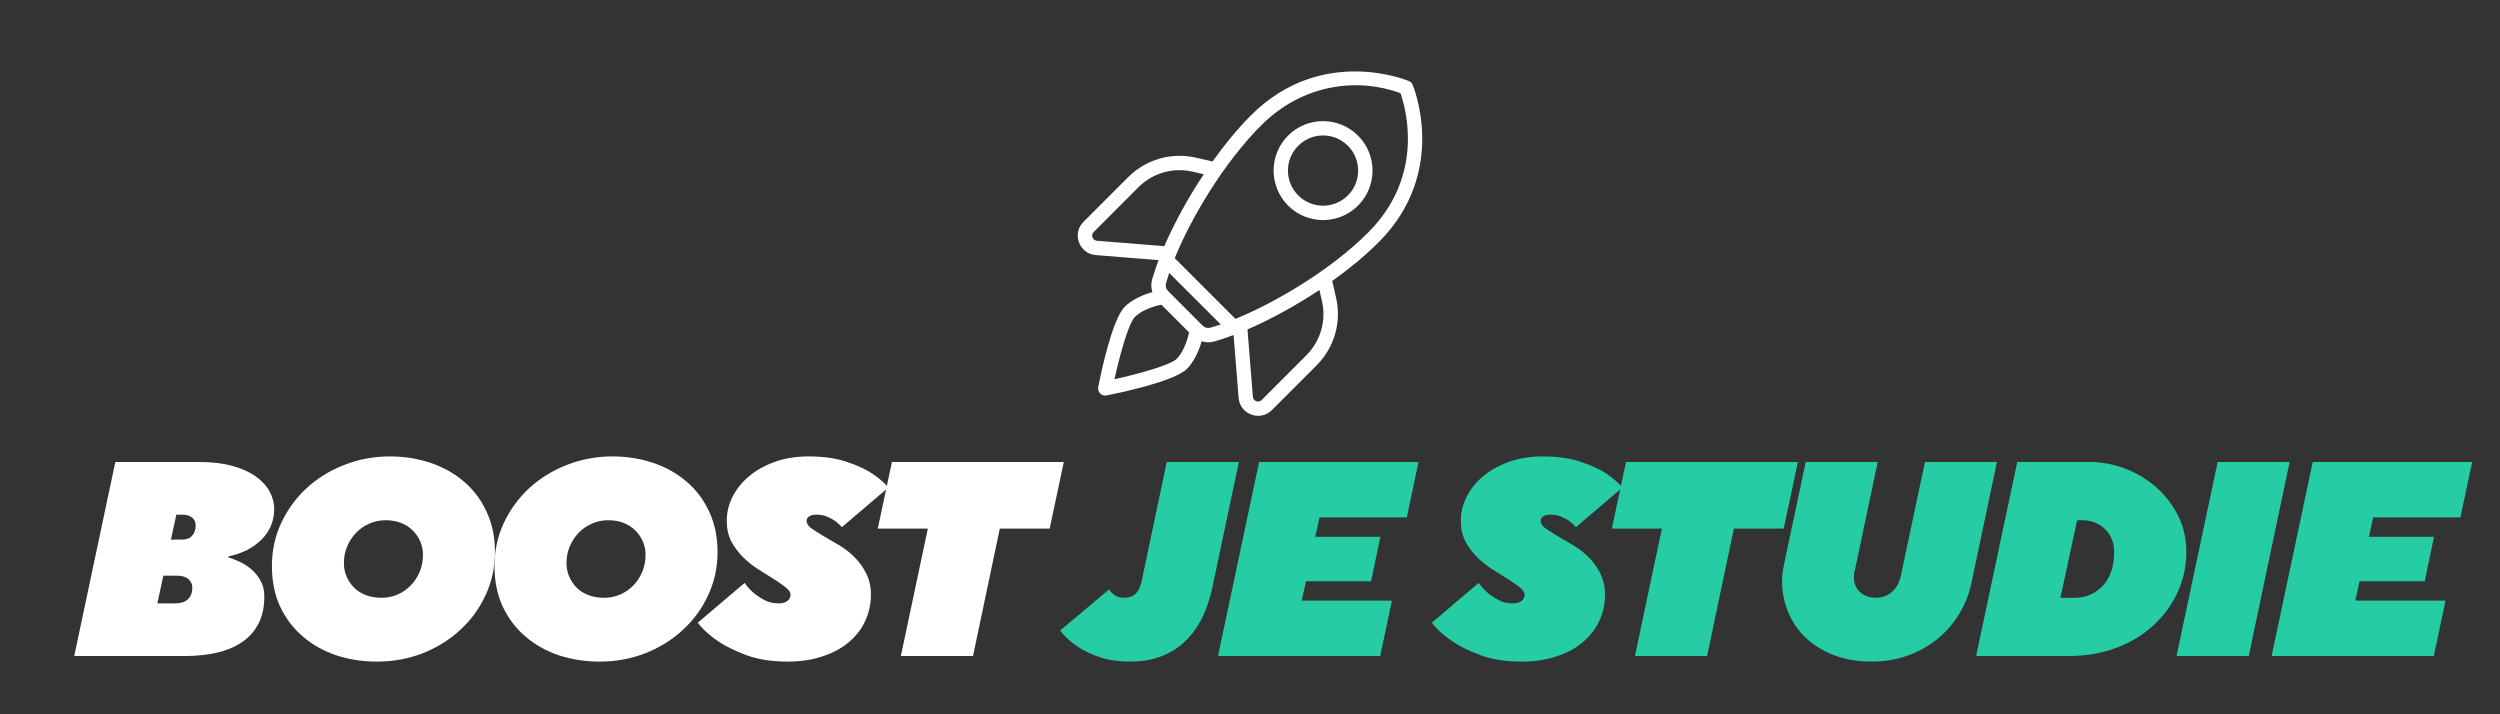
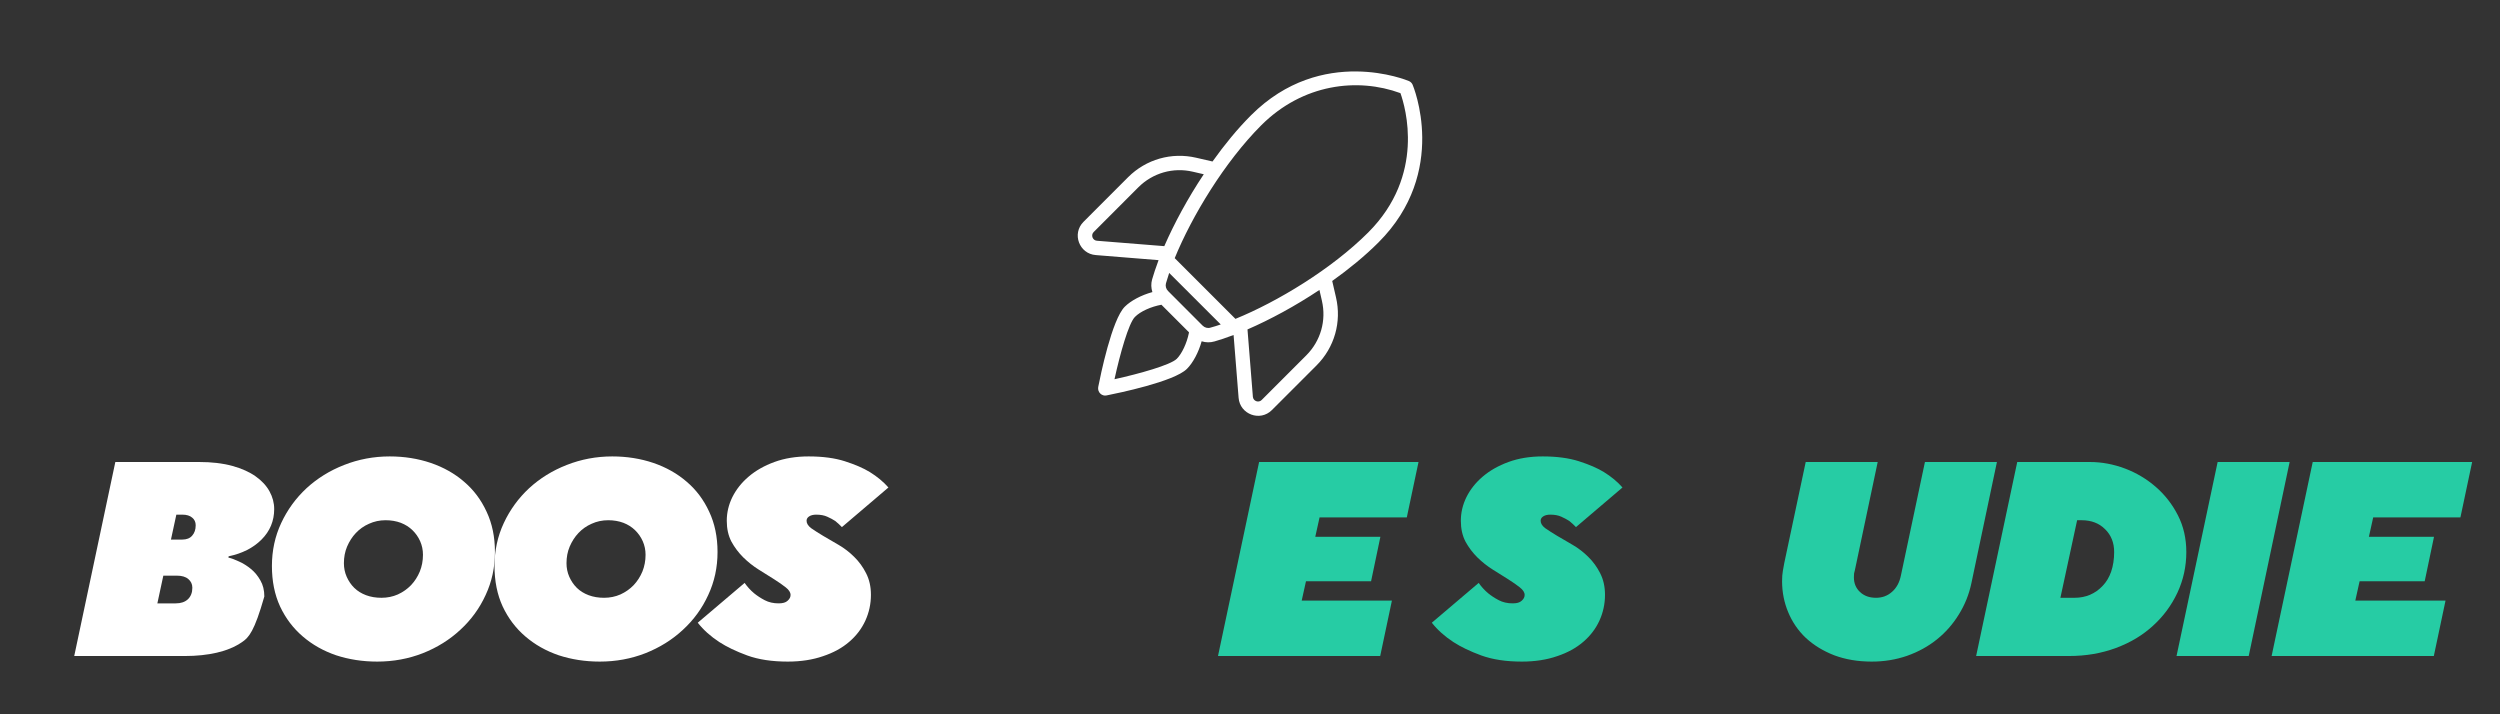
<svg xmlns="http://www.w3.org/2000/svg" version="1.0" preserveAspectRatio="xMidYMid meet" height="80" viewBox="0 0 210 60" zoomAndPan="magnify" width="280">
  <rect x="0" y="0" width="210" height="60" fill="#333333" stroke="none" />
  <defs>
    <g />
    <clipPath id="7b2edfe1ef">
      <path clip-rule="nonzero" d="M 90.531 6 L 119.781 6 L 119.781 35 L 90.531 35 Z M 90.531 6" />
    </clipPath>
  </defs>
  <g clip-path="url(#7b2edfe1ef)">
    <path fill-rule="nonzero" fill-opacity="1" d="M 118.66 7.117 C 118.598 6.977 118.484 6.863 118.348 6.809 C 118.273 6.773 111.039 3.734 105.09 9.68 C 103.953 10.816 102.859 12.152 101.852 13.566 L 100.48 13.25 C 98.406 12.77 96.27 13.379 94.762 14.883 L 91.012 18.637 C 90.02 19.629 90.656 21.32 92.043 21.426 L 97.32 21.852 C 97.09 22.469 96.891 23.07 96.777 23.473 C 96.676 23.828 96.691 24.195 96.801 24.535 C 95.844 24.797 94.977 25.27 94.484 25.762 C 93.398 26.84 92.434 31.57 92.25 32.508 C 92.172 32.961 92.574 33.305 92.957 33.215 C 93.895 33.027 98.625 32.062 99.703 30.984 C 100.219 30.469 100.684 29.586 100.938 28.668 C 101.297 28.781 101.664 28.781 102 28.684 L 102.004 28.684 C 102.406 28.57 102.992 28.383 103.621 28.141 L 104.043 33.418 C 104.152 34.805 105.848 35.438 106.836 34.449 L 110.59 30.695 C 112.094 29.191 112.707 27.051 112.223 24.977 L 111.906 23.602 C 113.316 22.598 114.656 21.5 115.793 20.363 C 121.738 14.426 118.691 7.191 118.66 7.117 Z M 91.871 19.488 L 95.617 15.738 C 96.832 14.523 98.551 14.035 100.207 14.426 L 101.117 14.637 C 99.766 16.664 98.625 18.789 97.801 20.676 L 92.137 20.223 C 91.77 20.191 91.613 19.742 91.871 19.488 Z M 98.852 30.137 C 98.324 30.66 95.719 31.391 93.617 31.855 C 94.078 29.746 94.805 27.145 95.336 26.621 C 95.793 26.156 96.688 25.758 97.559 25.598 L 99.875 27.914 C 99.867 27.938 99.867 27.961 99.863 27.988 C 99.695 28.82 99.281 29.707 98.852 30.137 Z M 101.02 27.352 L 98.117 24.445 C 97.945 24.277 97.879 24.02 97.941 23.797 C 97.992 23.621 98.09 23.293 98.211 22.926 L 102.543 27.254 C 102.281 27.344 101.938 27.453 101.672 27.523 C 101.445 27.594 101.195 27.523 101.02 27.352 Z M 111.039 25.258 C 111.426 26.926 110.938 28.637 109.73 29.848 L 105.977 33.602 C 105.719 33.859 105.277 33.695 105.242 33.336 L 104.789 27.672 C 106.68 26.852 108.805 25.707 110.832 24.355 Z M 103.777 26.785 L 98.676 21.684 C 100.117 18.16 102.871 13.602 105.938 10.531 C 109.441 7.027 114.047 6.504 117.637 7.824 C 118.059 9.012 119.742 14.715 114.93 19.527 C 111.859 22.598 107.301 25.348 103.777 26.785 Z M 103.777 26.785" fill="#ffffff" />
  </g>
-   <path fill-rule="nonzero" fill-opacity="1" d="M 108.199 11.391 C 106.578 13.012 106.578 15.641 108.199 17.27 C 109.82 18.891 112.449 18.891 114.074 17.27 C 115.699 15.645 115.699 13.012 114.074 11.391 C 112.449 9.77 109.82 9.77 108.199 11.391 Z M 113.223 16.414 C 112.07 17.566 110.203 17.566 109.051 16.414 C 107.898 15.262 107.898 13.398 109.051 12.246 C 110.203 11.09 112.07 11.09 113.223 12.246 C 114.371 13.398 114.371 15.27 113.223 16.414 Z M 113.223 16.414" fill="#ffffff" />
  <g fill-opacity="1" fill="#ffffff">
    <g transform="translate(4.61, 55.105)">
      <g>
-         <path d="M 5.078 -16.297 L 12.109 -16.297 C 13.18 -16.297 14.113 -16.188 14.906 -15.969 C 15.695 -15.75 16.348 -15.457 16.859 -15.094 C 17.379 -14.727 17.77 -14.305 18.031 -13.828 C 18.289 -13.359 18.422 -12.863 18.422 -12.344 C 18.422 -11.344 18.066 -10.488 17.359 -9.781 C 16.66 -9.082 15.738 -8.613 14.594 -8.375 L 14.578 -8.266 C 14.828 -8.211 15.125 -8.102 15.469 -7.938 C 15.82 -7.781 16.156 -7.57 16.469 -7.312 C 16.789 -7.051 17.055 -6.727 17.266 -6.344 C 17.484 -5.969 17.594 -5.52 17.594 -5 C 17.594 -4.102 17.426 -3.336 17.094 -2.703 C 16.758 -2.066 16.297 -1.551 15.703 -1.156 C 15.117 -0.758 14.422 -0.469 13.609 -0.281 C 12.797 -0.094 11.906 0 10.938 0 L 1.625 0 Z M 10.156 -4.422 C 10.582 -4.422 10.922 -4.535 11.172 -4.766 C 11.422 -5.004 11.547 -5.328 11.547 -5.734 C 11.547 -6.035 11.43 -6.281 11.203 -6.469 C 10.984 -6.656 10.664 -6.75 10.25 -6.75 L 9.109 -6.75 L 8.609 -4.422 Z M 10.703 -9.781 C 11.066 -9.781 11.344 -9.891 11.531 -10.109 C 11.727 -10.328 11.828 -10.617 11.828 -10.984 C 11.828 -11.254 11.727 -11.469 11.531 -11.625 C 11.344 -11.789 11.066 -11.875 10.703 -11.875 L 10.203 -11.875 L 9.75 -9.781 Z M 10.703 -9.781" />
+         <path d="M 5.078 -16.297 L 12.109 -16.297 C 13.18 -16.297 14.113 -16.188 14.906 -15.969 C 15.695 -15.75 16.348 -15.457 16.859 -15.094 C 17.379 -14.727 17.77 -14.305 18.031 -13.828 C 18.289 -13.359 18.422 -12.863 18.422 -12.344 C 18.422 -11.344 18.066 -10.488 17.359 -9.781 C 16.66 -9.082 15.738 -8.613 14.594 -8.375 L 14.578 -8.266 C 14.828 -8.211 15.125 -8.102 15.469 -7.938 C 15.82 -7.781 16.156 -7.57 16.469 -7.312 C 16.789 -7.051 17.055 -6.727 17.266 -6.344 C 17.484 -5.969 17.594 -5.52 17.594 -5 C 16.758 -2.066 16.297 -1.551 15.703 -1.156 C 15.117 -0.758 14.422 -0.469 13.609 -0.281 C 12.797 -0.094 11.906 0 10.938 0 L 1.625 0 Z M 10.156 -4.422 C 10.582 -4.422 10.922 -4.535 11.172 -4.766 C 11.422 -5.004 11.547 -5.328 11.547 -5.734 C 11.547 -6.035 11.43 -6.281 11.203 -6.469 C 10.984 -6.656 10.664 -6.75 10.25 -6.75 L 9.109 -6.75 L 8.609 -4.422 Z M 10.703 -9.781 C 11.066 -9.781 11.344 -9.891 11.531 -10.109 C 11.727 -10.328 11.828 -10.617 11.828 -10.984 C 11.828 -11.254 11.727 -11.469 11.531 -11.625 C 11.344 -11.789 11.066 -11.875 10.703 -11.875 L 10.203 -11.875 L 9.75 -9.781 Z M 10.703 -9.781" />
      </g>
    </g>
  </g>
  <g fill-opacity="1" fill="#ffffff">
    <g transform="translate(20.513, 55.105)">
      <g>
        <path d="M 11.172 0.469 C 9.941 0.469 8.789 0.289 7.719 -0.062 C 6.656 -0.426 5.723 -0.953 4.922 -1.641 C 4.117 -2.328 3.484 -3.164 3.016 -4.156 C 2.555 -5.156 2.328 -6.289 2.328 -7.562 C 2.328 -8.852 2.586 -10.055 3.109 -11.172 C 3.629 -12.285 4.336 -13.258 5.234 -14.094 C 6.141 -14.926 7.191 -15.578 8.391 -16.047 C 9.598 -16.523 10.875 -16.766 12.219 -16.766 C 13.445 -16.766 14.598 -16.582 15.672 -16.219 C 16.742 -15.852 17.676 -15.328 18.469 -14.641 C 19.27 -13.961 19.898 -13.125 20.359 -12.125 C 20.828 -11.133 21.062 -10.004 21.062 -8.734 C 21.062 -7.441 20.801 -6.238 20.281 -5.125 C 19.77 -4.008 19.062 -3.035 18.156 -2.203 C 17.258 -1.367 16.207 -0.711 15 -0.234 C 13.801 0.234 12.523 0.469 11.172 0.469 Z M 11.531 -4.891 C 12.02 -4.891 12.477 -4.984 12.906 -5.172 C 13.332 -5.367 13.703 -5.629 14.016 -5.953 C 14.328 -6.285 14.57 -6.664 14.75 -7.094 C 14.926 -7.531 15.016 -8 15.016 -8.5 C 15.016 -8.906 14.938 -9.285 14.781 -9.641 C 14.625 -9.992 14.41 -10.301 14.141 -10.562 C 13.867 -10.832 13.539 -11.039 13.156 -11.188 C 12.77 -11.332 12.344 -11.406 11.875 -11.406 C 11.375 -11.406 10.91 -11.305 10.484 -11.109 C 10.055 -10.922 9.688 -10.66 9.375 -10.328 C 9.07 -10.004 8.828 -9.625 8.641 -9.188 C 8.461 -8.758 8.375 -8.297 8.375 -7.797 C 8.375 -7.391 8.453 -7.008 8.609 -6.656 C 8.766 -6.301 8.977 -5.988 9.25 -5.719 C 9.52 -5.457 9.848 -5.254 10.234 -5.109 C 10.629 -4.961 11.062 -4.891 11.531 -4.891 Z M 11.531 -4.891" />
      </g>
    </g>
  </g>
  <g fill-opacity="1" fill="#ffffff">
    <g transform="translate(39.211, 55.105)">
      <g>
        <path d="M 11.172 0.469 C 9.941 0.469 8.789 0.289 7.719 -0.062 C 6.656 -0.426 5.723 -0.953 4.922 -1.641 C 4.117 -2.328 3.484 -3.164 3.016 -4.156 C 2.555 -5.156 2.328 -6.289 2.328 -7.562 C 2.328 -8.852 2.586 -10.055 3.109 -11.172 C 3.629 -12.285 4.336 -13.258 5.234 -14.094 C 6.141 -14.926 7.191 -15.578 8.391 -16.047 C 9.598 -16.523 10.875 -16.766 12.219 -16.766 C 13.445 -16.766 14.598 -16.582 15.672 -16.219 C 16.742 -15.852 17.676 -15.328 18.469 -14.641 C 19.27 -13.961 19.898 -13.125 20.359 -12.125 C 20.828 -11.133 21.062 -10.004 21.062 -8.734 C 21.062 -7.441 20.801 -6.238 20.281 -5.125 C 19.77 -4.008 19.062 -3.035 18.156 -2.203 C 17.258 -1.367 16.207 -0.711 15 -0.234 C 13.801 0.234 12.523 0.469 11.172 0.469 Z M 11.531 -4.891 C 12.02 -4.891 12.477 -4.984 12.906 -5.172 C 13.332 -5.367 13.703 -5.629 14.016 -5.953 C 14.328 -6.285 14.57 -6.664 14.75 -7.094 C 14.926 -7.531 15.016 -8 15.016 -8.5 C 15.016 -8.906 14.938 -9.285 14.781 -9.641 C 14.625 -9.992 14.41 -10.301 14.141 -10.562 C 13.867 -10.832 13.539 -11.039 13.156 -11.188 C 12.77 -11.332 12.344 -11.406 11.875 -11.406 C 11.375 -11.406 10.91 -11.305 10.484 -11.109 C 10.055 -10.922 9.688 -10.66 9.375 -10.328 C 9.07 -10.004 8.828 -9.625 8.641 -9.188 C 8.461 -8.758 8.375 -8.297 8.375 -7.797 C 8.375 -7.391 8.453 -7.008 8.609 -6.656 C 8.766 -6.301 8.977 -5.988 9.25 -5.719 C 9.52 -5.457 9.848 -5.254 10.234 -5.109 C 10.629 -4.961 11.062 -4.891 11.531 -4.891 Z M 11.531 -4.891" />
      </g>
    </g>
  </g>
  <g fill-opacity="1" fill="#ffffff">
    <g transform="translate(57.908, 55.105)">
      <g>
        <path d="M 8.266 0.469 C 6.941 0.469 5.805 0.297 4.859 -0.047 C 3.922 -0.391 3.141 -0.766 2.516 -1.172 C 1.785 -1.648 1.18 -2.191 0.703 -2.797 L 4.641 -6.141 C 4.867 -5.816 5.129 -5.531 5.422 -5.281 C 5.691 -5.062 5.992 -4.863 6.328 -4.688 C 6.672 -4.508 7.062 -4.422 7.5 -4.422 C 7.844 -4.422 8.094 -4.492 8.25 -4.641 C 8.414 -4.785 8.5 -4.945 8.5 -5.125 C 8.5 -5.344 8.363 -5.555 8.094 -5.766 C 7.832 -5.973 7.504 -6.203 7.109 -6.453 C 6.711 -6.703 6.281 -6.973 5.812 -7.266 C 5.352 -7.555 4.926 -7.895 4.531 -8.281 C 4.133 -8.676 3.801 -9.117 3.531 -9.609 C 3.27 -10.109 3.141 -10.691 3.141 -11.359 C 3.141 -12.047 3.297 -12.707 3.609 -13.344 C 3.93 -13.988 4.383 -14.562 4.969 -15.062 C 5.562 -15.57 6.285 -15.984 7.141 -16.297 C 7.992 -16.609 8.953 -16.766 10.016 -16.766 C 11.203 -16.766 12.219 -16.629 13.062 -16.359 C 13.914 -16.086 14.613 -15.785 15.156 -15.453 C 15.781 -15.066 16.301 -14.633 16.719 -14.156 L 12.812 -10.828 C 12.633 -11.016 12.445 -11.188 12.25 -11.344 C 12.062 -11.469 11.836 -11.586 11.578 -11.703 C 11.328 -11.816 11.02 -11.875 10.656 -11.875 C 10.395 -11.875 10.191 -11.82 10.047 -11.719 C 9.91 -11.625 9.844 -11.504 9.844 -11.359 C 9.844 -11.141 9.973 -10.93 10.234 -10.734 C 10.504 -10.547 10.836 -10.332 11.234 -10.094 C 11.641 -9.863 12.078 -9.609 12.547 -9.328 C 13.016 -9.055 13.445 -8.723 13.844 -8.328 C 14.25 -7.93 14.582 -7.473 14.844 -6.953 C 15.113 -6.43 15.25 -5.828 15.25 -5.141 C 15.25 -4.379 15.094 -3.656 14.781 -2.969 C 14.469 -2.289 14.016 -1.695 13.422 -1.188 C 12.828 -0.676 12.094 -0.273 11.219 0.016 C 10.352 0.316 9.367 0.469 8.266 0.469 Z M 8.266 0.469" />
      </g>
    </g>
  </g>
  <g fill-opacity="1" fill="#ffffff">
    <g transform="translate(71.25, 55.105)">
      <g>
-         <path d="M 6.688 -10.703 L 2.484 -10.703 L 3.672 -16.297 L 18.109 -16.297 L 16.922 -10.703 L 12.734 -10.703 L 10.484 0 L 4.422 0 Z M 6.688 -10.703" />
-       </g>
+         </g>
    </g>
  </g>
  <g fill-opacity="1" fill="#ffffff">
    <g transform="translate(85.174, 55.105)">
      <g />
    </g>
  </g>
  <g fill-opacity="1" fill="#26cca4">
    <g transform="translate(89.207, 55.105)">
      <g>
-         <path d="M 5.781 0.469 C 4.707 0.469 3.801 0.332 3.062 0.062 C 2.32 -0.207 1.711 -0.508 1.234 -0.844 C 0.672 -1.227 0.207 -1.66 -0.156 -2.141 L 3.953 -5.594 C 4.035 -5.445 4.141 -5.328 4.266 -5.234 C 4.367 -5.141 4.5 -5.055 4.656 -4.984 C 4.82 -4.922 5.023 -4.891 5.266 -4.891 C 5.617 -4.891 5.914 -4.992 6.156 -5.203 C 6.395 -5.41 6.57 -5.766 6.688 -6.266 L 8.797 -16.297 L 14.859 -16.297 L 12.625 -5.734 C 12.188 -3.691 11.375 -2.145 10.188 -1.094 C 9.008 -0.051 7.539 0.469 5.781 0.469 Z M 5.781 0.469" />
-       </g>
+         </g>
    </g>
  </g>
  <g fill-opacity="1" fill="#26cca4">
    <g transform="translate(100.687, 55.105)">
      <g>
        <path d="M 5.078 -16.297 L 18.469 -16.297 L 17.484 -11.641 L 10.156 -11.641 L 9.797 -10.016 L 15.266 -10.016 L 14.484 -6.281 L 9.016 -6.281 L 8.656 -4.656 L 16.234 -4.656 L 15.25 0 L 1.625 0 Z M 5.078 -16.297" />
      </g>
    </g>
  </g>
  <g fill-opacity="1" fill="#26cca4">
    <g transform="translate(115.542, 55.105)">
      <g />
    </g>
  </g>
  <g fill-opacity="1" fill="#26cca4">
    <g transform="translate(119.57, 55.105)">
      <g>
        <path d="M 8.266 0.469 C 6.941 0.469 5.805 0.297 4.859 -0.047 C 3.922 -0.391 3.141 -0.766 2.516 -1.172 C 1.785 -1.648 1.18 -2.191 0.703 -2.797 L 4.641 -6.141 C 4.867 -5.816 5.129 -5.531 5.422 -5.281 C 5.691 -5.062 5.992 -4.863 6.328 -4.688 C 6.672 -4.508 7.062 -4.422 7.5 -4.422 C 7.844 -4.422 8.094 -4.492 8.25 -4.641 C 8.414 -4.785 8.5 -4.945 8.5 -5.125 C 8.5 -5.344 8.363 -5.555 8.094 -5.766 C 7.832 -5.973 7.504 -6.203 7.109 -6.453 C 6.711 -6.703 6.281 -6.973 5.812 -7.266 C 5.352 -7.555 4.926 -7.895 4.531 -8.281 C 4.133 -8.676 3.801 -9.117 3.531 -9.609 C 3.27 -10.109 3.141 -10.691 3.141 -11.359 C 3.141 -12.047 3.297 -12.707 3.609 -13.344 C 3.93 -13.988 4.383 -14.562 4.969 -15.062 C 5.562 -15.57 6.285 -15.984 7.141 -16.297 C 7.992 -16.609 8.953 -16.766 10.016 -16.766 C 11.203 -16.766 12.219 -16.629 13.062 -16.359 C 13.914 -16.086 14.613 -15.785 15.156 -15.453 C 15.781 -15.066 16.301 -14.633 16.719 -14.156 L 12.812 -10.828 C 12.633 -11.016 12.445 -11.188 12.25 -11.344 C 12.062 -11.469 11.836 -11.586 11.578 -11.703 C 11.328 -11.816 11.02 -11.875 10.656 -11.875 C 10.395 -11.875 10.191 -11.82 10.047 -11.719 C 9.91 -11.625 9.844 -11.504 9.844 -11.359 C 9.844 -11.141 9.973 -10.93 10.234 -10.734 C 10.504 -10.547 10.836 -10.332 11.234 -10.094 C 11.641 -9.863 12.078 -9.609 12.547 -9.328 C 13.016 -9.055 13.445 -8.723 13.844 -8.328 C 14.25 -7.93 14.582 -7.473 14.844 -6.953 C 15.113 -6.43 15.25 -5.828 15.25 -5.141 C 15.25 -4.379 15.094 -3.656 14.781 -2.969 C 14.469 -2.289 14.016 -1.695 13.422 -1.188 C 12.828 -0.676 12.094 -0.273 11.219 0.016 C 10.352 0.316 9.367 0.469 8.266 0.469 Z M 8.266 0.469" />
      </g>
    </g>
  </g>
  <g fill-opacity="1" fill="#26cca4">
    <g transform="translate(132.912, 55.105)">
      <g>
-         <path d="M 6.688 -10.703 L 2.484 -10.703 L 3.672 -16.297 L 18.109 -16.297 L 16.922 -10.703 L 12.734 -10.703 L 10.484 0 L 4.422 0 Z M 6.688 -10.703" />
-       </g>
+         </g>
    </g>
  </g>
  <g fill-opacity="1" fill="#26cca4">
    <g transform="translate(146.836, 55.105)">
      <g>
        <path d="M 10.391 0.469 C 9.223 0.469 8.172 0.289 7.234 -0.062 C 6.305 -0.426 5.516 -0.91 4.859 -1.516 C 4.211 -2.129 3.719 -2.848 3.375 -3.672 C 3.031 -4.492 2.859 -5.363 2.859 -6.281 C 2.859 -6.613 2.879 -6.898 2.922 -7.141 C 2.961 -7.379 3.004 -7.609 3.047 -7.828 L 4.844 -16.297 L 10.891 -16.297 L 8.969 -7.188 C 8.945 -7.113 8.926 -7.031 8.906 -6.938 C 8.895 -6.844 8.891 -6.734 8.891 -6.609 C 8.891 -6.109 9.062 -5.695 9.406 -5.375 C 9.75 -5.051 10.195 -4.891 10.75 -4.891 C 11.27 -4.891 11.719 -5.055 12.094 -5.391 C 12.477 -5.723 12.727 -6.188 12.844 -6.781 L 14.859 -16.297 L 20.906 -16.297 L 18.766 -6.141 C 18.566 -5.18 18.211 -4.297 17.703 -3.484 C 17.203 -2.672 16.586 -1.973 15.859 -1.391 C 15.129 -0.805 14.297 -0.348 13.359 -0.016 C 12.43 0.305 11.441 0.469 10.391 0.469 Z M 10.391 0.469" />
      </g>
    </g>
  </g>
  <g fill-opacity="1" fill="#26cca4">
    <g transform="translate(164.37, 55.105)">
      <g>
        <path d="M 5.078 -16.297 L 11.172 -16.297 C 12.172 -16.297 13.156 -16.113 14.125 -15.75 C 15.094 -15.383 15.957 -14.867 16.719 -14.203 C 17.488 -13.535 18.109 -12.738 18.578 -11.812 C 19.047 -10.895 19.281 -9.867 19.281 -8.734 C 19.281 -7.523 19.031 -6.383 18.531 -5.312 C 18.031 -4.25 17.344 -3.32 16.469 -2.531 C 15.602 -1.738 14.566 -1.117 13.359 -0.672 C 12.148 -0.223 10.836 0 9.422 0 L 1.625 0 Z M 9.891 -4.891 C 10.359 -4.891 10.789 -4.973 11.188 -5.141 C 11.594 -5.316 11.945 -5.566 12.25 -5.891 C 12.562 -6.211 12.801 -6.613 12.969 -7.094 C 13.133 -7.582 13.219 -8.129 13.219 -8.734 C 13.219 -9.523 12.961 -10.164 12.453 -10.656 C 11.953 -11.156 11.297 -11.406 10.484 -11.406 L 10.109 -11.406 L 8.703 -4.891 Z M 9.891 -4.891" />
      </g>
    </g>
  </g>
  <g fill-opacity="1" fill="#26cca4">
    <g transform="translate(181.204, 55.105)">
      <g>
        <path d="M 5.078 -16.297 L 11.125 -16.297 L 7.688 0 L 1.625 0 Z M 5.078 -16.297" />
      </g>
    </g>
  </g>
  <g fill-opacity="1" fill="#26cca4">
    <g transform="translate(189.191, 55.105)">
      <g>
        <path d="M 5.078 -16.297 L 18.469 -16.297 L 17.484 -11.641 L 10.156 -11.641 L 9.797 -10.016 L 15.266 -10.016 L 14.484 -6.281 L 9.016 -6.281 L 8.656 -4.656 L 16.234 -4.656 L 15.25 0 L 1.625 0 Z M 5.078 -16.297" />
      </g>
    </g>
  </g>
</svg>